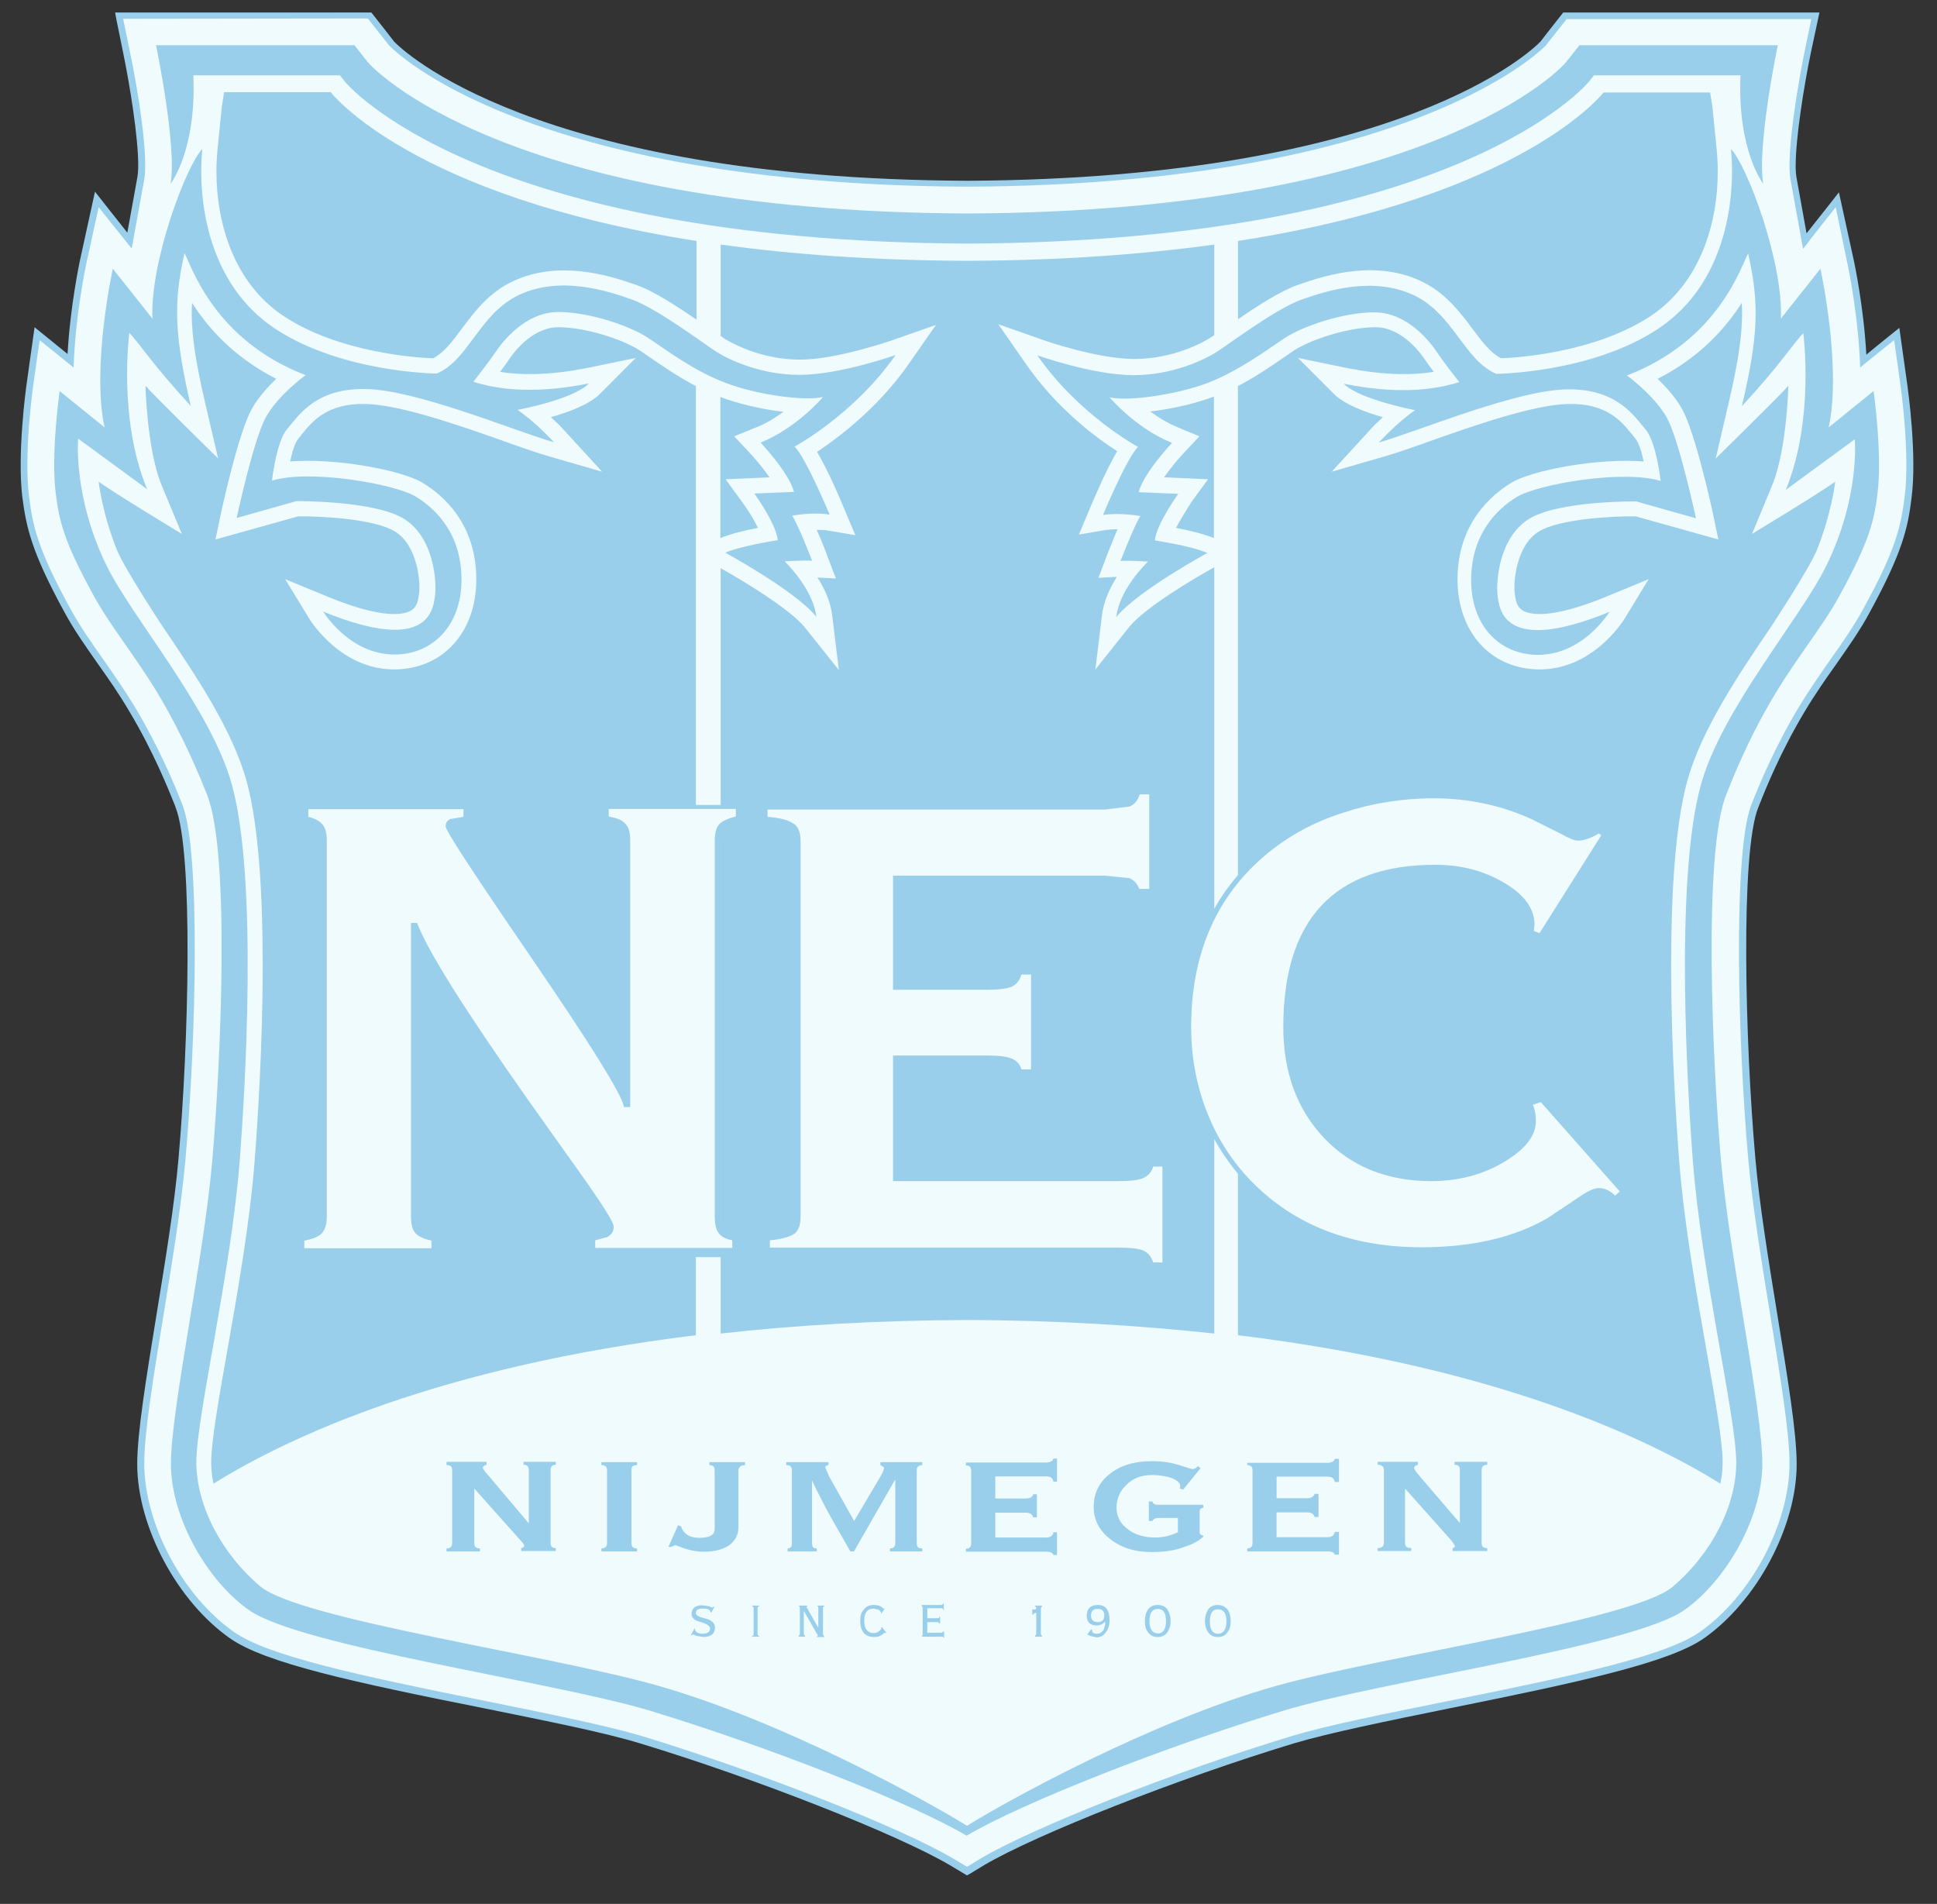
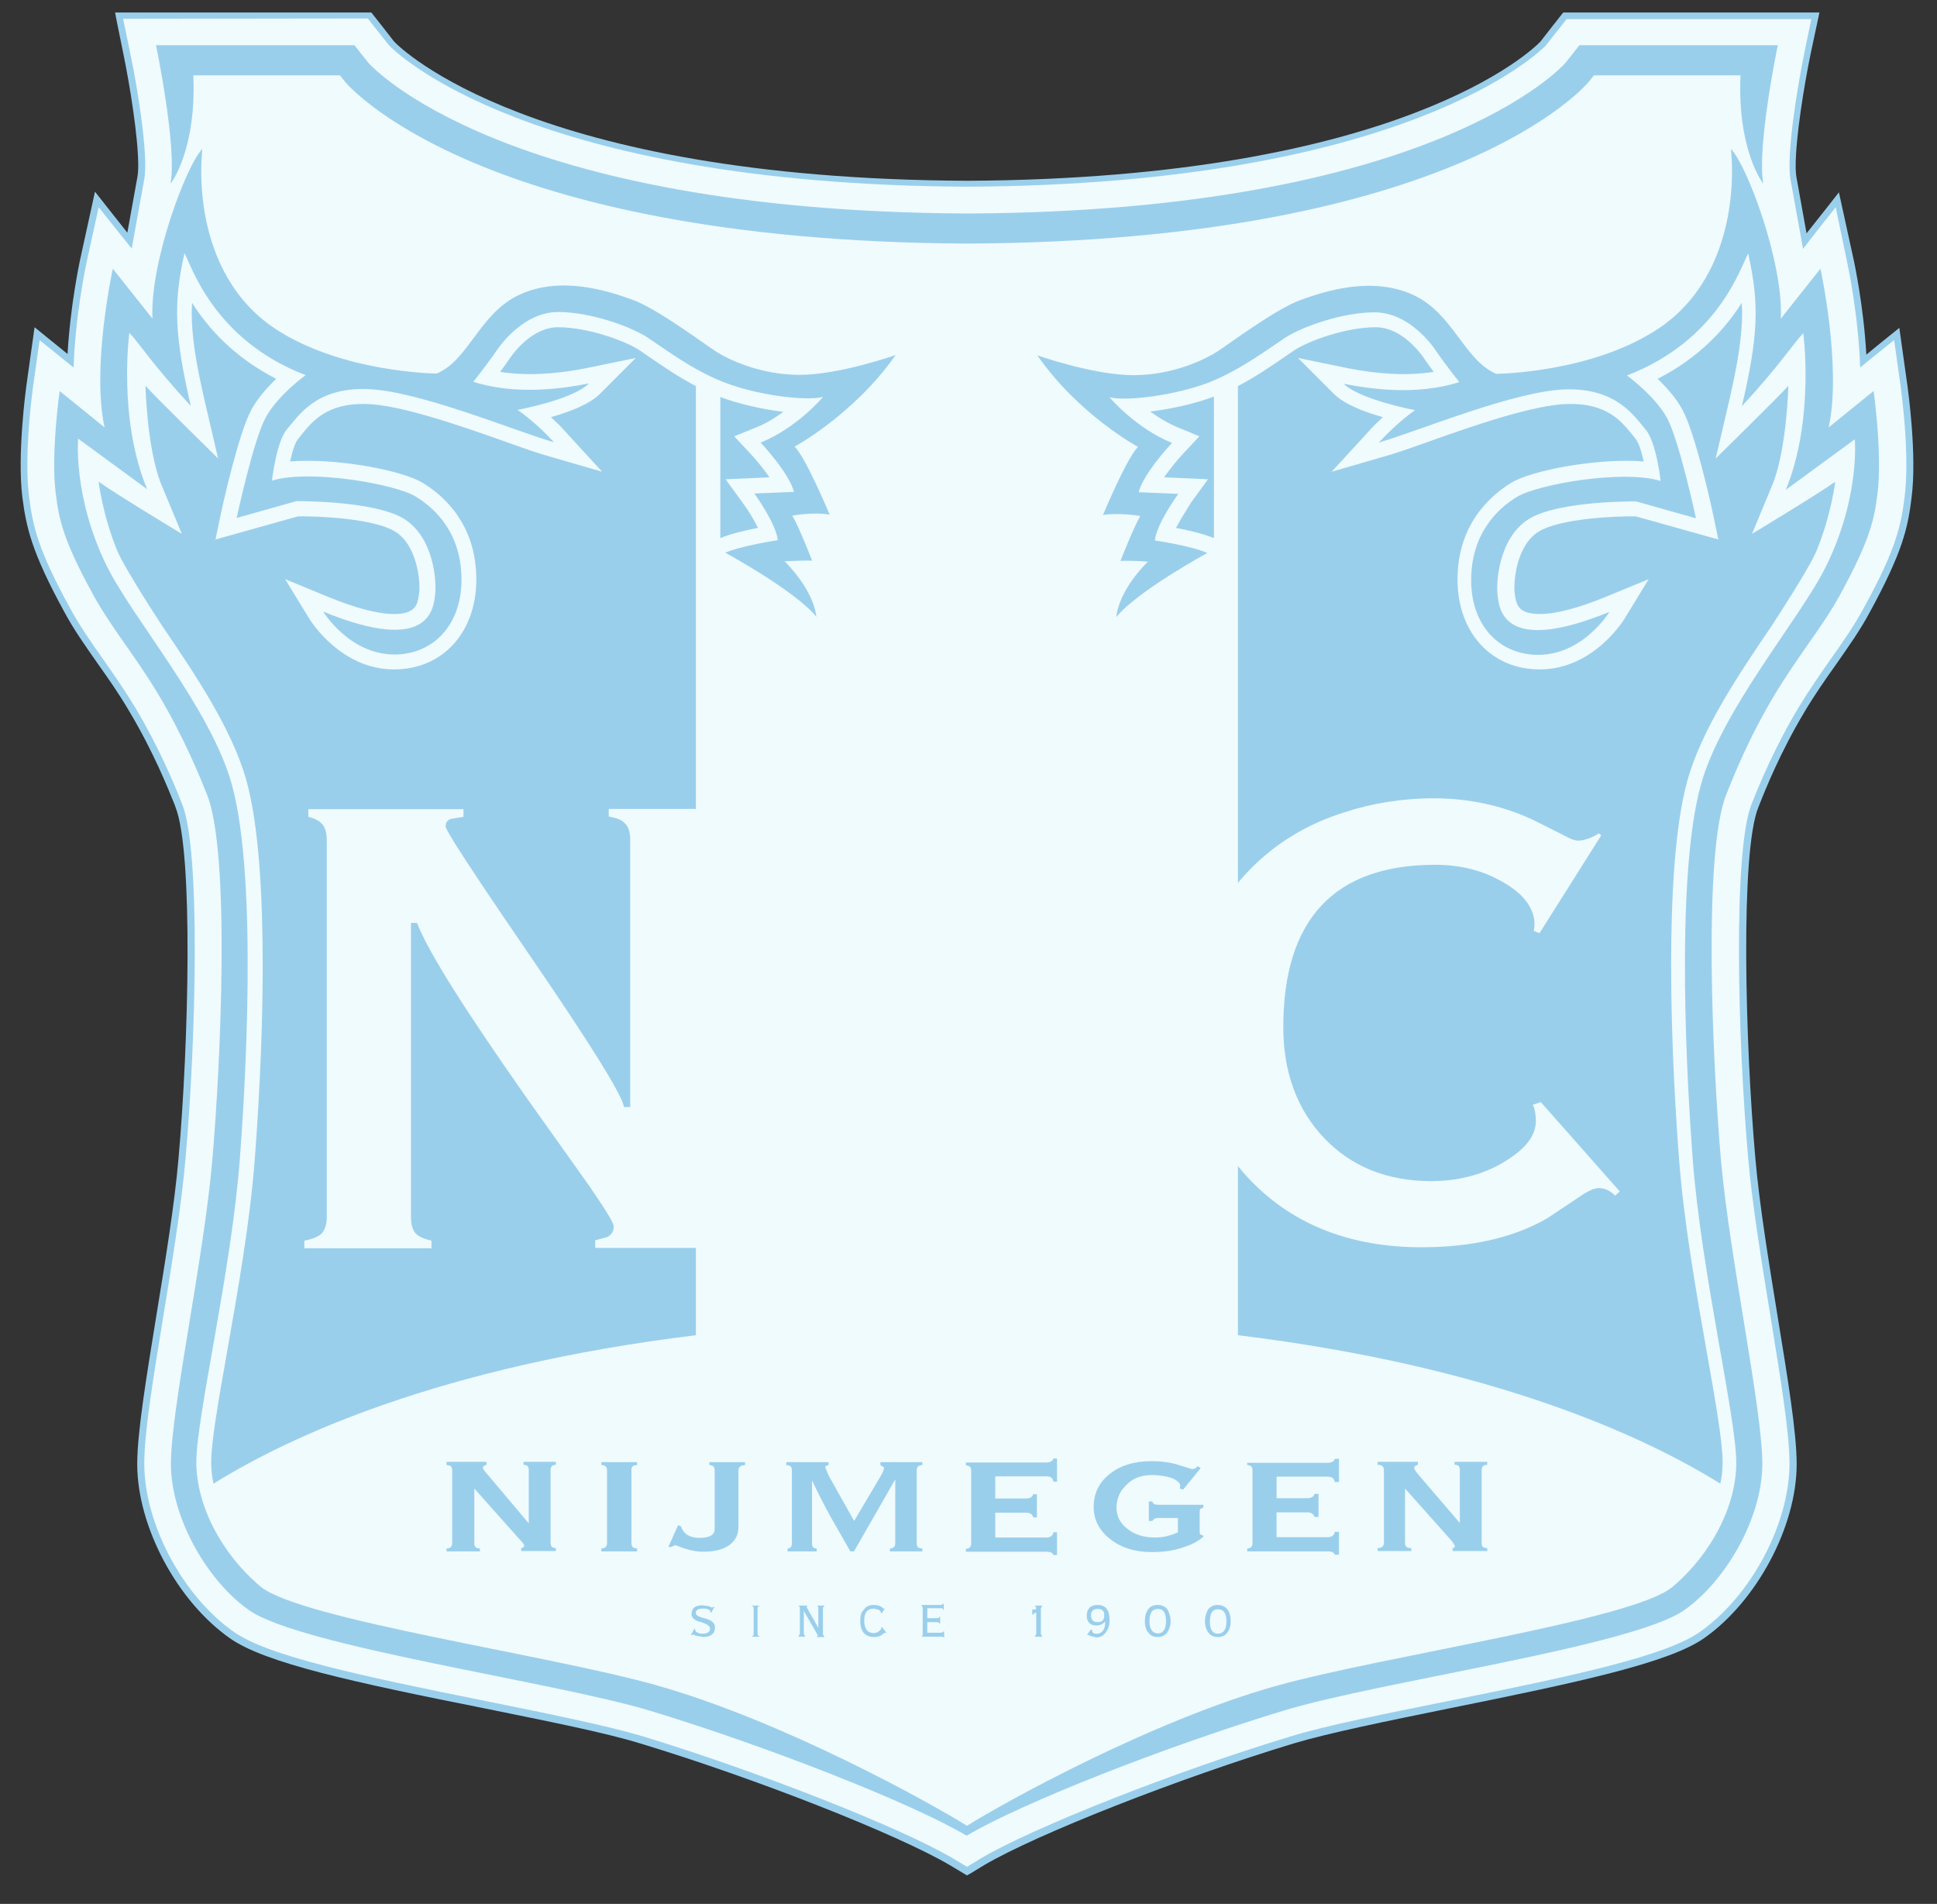
<svg xmlns="http://www.w3.org/2000/svg" width="58" height="57" viewBox="0 0 58 57" fill="none">
  <rect x="0" y="0" width="58" height="57" fill="#333333" stroke="none" />
  <path fill-rule="evenodd" clip-rule="evenodd" d="M3.487 0.592L3.684 1.562C3.892 2.562 4.139 4.116 4.139 4.947C4.139 5.096 4.129 5.224 4.11 5.323C4.11 5.323 3.922 6.353 3.813 6.966C3.526 6.6 2.844 5.739 2.844 5.739L2.389 7.817C2.379 7.877 2.103 9.163 2.023 10.598C1.727 10.361 1.035 9.797 1.035 9.797L0.788 11.558C0.778 11.638 0.511 13.597 0.669 14.884C0.788 15.785 0.936 16.507 1.925 18.318C2.211 18.853 2.557 19.338 2.923 19.862C3.239 20.308 3.566 20.773 3.872 21.297C4.594 22.505 5.029 23.594 5.236 24.108L5.256 24.168C5.79 25.504 5.652 31.235 5.345 34.688C5.227 36.054 4.95 37.747 4.683 39.38C4.376 41.27 4.109 42.893 4.109 43.834C4.109 45.704 5.306 47.941 6.887 49.049C7.945 49.792 10.595 50.366 14.52 51.148C16.368 51.524 18.118 51.87 19.176 52.197C22.636 53.246 26.878 54.918 28.44 55.839L28.954 56.146L29.062 56.086L29.468 55.839C31.03 54.918 35.271 53.246 38.731 52.197C39.789 51.88 41.539 51.524 43.388 51.147C47.312 50.356 49.962 49.782 51.02 49.049C52.602 47.941 53.798 45.704 53.798 43.833C53.798 42.893 53.531 41.27 53.224 39.389C52.957 37.746 52.681 36.054 52.562 34.688C52.255 31.234 52.107 25.503 52.651 24.167L52.671 24.118C52.878 23.593 53.313 22.515 54.035 21.307C54.342 20.792 54.668 20.327 54.984 19.882C55.35 19.357 55.696 18.872 55.982 18.338C56.971 16.526 57.129 15.804 57.238 14.903C57.406 13.617 57.129 11.667 57.119 11.578L56.872 9.816C56.872 9.816 56.18 10.37 55.884 10.618C55.804 9.173 55.528 7.896 55.518 7.837L55.063 5.758C55.063 5.758 54.381 6.629 54.094 6.986C53.995 6.441 53.798 5.343 53.798 5.343C53.778 5.244 53.768 5.115 53.768 4.966C53.768 4.125 54.015 2.581 54.222 1.582L54.48 0.374H46.808C46.808 0.374 46.136 1.225 46.126 1.245C45.919 1.463 41.984 5.343 28.973 5.412C15.944 5.352 12.009 1.463 11.801 1.245C11.791 1.225 11.119 0.374 11.119 0.374H3.447L3.487 0.592V0.592Z" fill="#9ACFEC" />
  <path fill-rule="evenodd" clip-rule="evenodd" d="M28.966 5.59C28.956 5.59 28.956 5.59 28.966 5.59C15.798 5.521 11.823 1.542 11.646 1.354C11.606 1.305 11.013 0.553 11.013 0.553L3.687 0.563L3.885 1.523C4.122 2.631 4.448 4.66 4.32 5.363L3.944 7.441C3.726 7.174 2.955 6.204 2.955 6.204L2.59 7.867C2.57 7.956 2.253 9.45 2.204 11.004C2.056 10.886 1.186 10.183 1.186 10.183L0.988 11.588C0.978 11.667 0.711 13.597 0.869 14.854C0.978 15.735 1.126 16.438 2.105 18.219C2.392 18.744 2.728 19.229 3.094 19.744C3.41 20.199 3.736 20.664 4.053 21.189C4.784 22.416 5.229 23.505 5.437 24.029L5.457 24.079C6.01 25.464 5.872 31.125 5.555 34.688C5.437 36.054 5.16 37.757 4.893 39.389C4.587 41.27 4.32 42.883 4.32 43.813C4.32 45.625 5.476 47.792 7.009 48.861C8.037 49.574 10.667 50.148 14.562 50.93C16.421 51.306 18.171 51.662 19.238 51.979C22.708 53.038 26.969 54.71 28.541 55.641L28.956 55.888L29.362 55.641C30.934 54.71 35.195 53.028 38.665 51.979C39.732 51.652 41.482 51.306 43.341 50.93C47.236 50.148 49.866 49.574 50.894 48.861C52.426 47.792 53.583 45.625 53.583 43.813C53.583 42.893 53.316 41.27 53.01 39.389C52.743 37.746 52.466 36.054 52.347 34.688C52.031 31.125 51.892 25.464 52.446 24.078L52.466 24.029C52.673 23.504 53.118 22.415 53.85 21.188C54.166 20.664 54.493 20.198 54.809 19.743C55.175 19.229 55.511 18.744 55.797 18.219C56.776 16.447 56.924 15.735 57.033 14.854C57.191 13.597 56.924 11.667 56.914 11.588L56.717 10.182C56.717 10.182 55.837 10.885 55.699 11.004C55.649 9.45 55.333 7.956 55.313 7.867L54.967 6.204C54.967 6.204 54.196 7.174 53.989 7.451L53.613 5.372C53.484 4.67 53.81 2.641 54.038 1.532L54.236 0.572H46.91C46.91 0.572 46.317 1.325 46.277 1.374C46.099 1.542 42.125 5.521 28.966 5.59L28.966 5.59Z" fill="#F0FBFD" />
  <path fill-rule="evenodd" clip-rule="evenodd" d="M28.953 6.392C15.013 6.323 11.108 1.968 11.029 1.879C11.009 1.859 10.614 1.354 10.614 1.354H4.672C4.672 1.354 5.305 4.393 5.107 5.501C5.107 5.501 5.888 4.512 5.789 2.255H10.179L10.327 2.443C10.367 2.493 14.262 7.214 28.953 7.293C43.644 7.223 47.539 2.493 47.579 2.443L47.727 2.255H52.116C52.017 4.512 52.798 5.501 52.798 5.501C52.601 4.383 53.233 1.354 53.233 1.354H47.292C47.292 1.354 46.896 1.859 46.877 1.879C46.807 1.968 42.892 6.333 28.953 6.392Z" fill="#9ACFEC" />
  <path fill-rule="evenodd" clip-rule="evenodd" d="M28.954 54.661C27.866 53.978 23.447 51.524 19.661 50.455C16.448 49.544 8.984 48.485 7.797 47.495C6.611 46.496 5.879 45.051 5.879 43.774C5.879 42.398 6.928 38.083 7.184 34.669C7.333 32.719 7.728 26.375 6.947 23.504C6.324 21.218 3.952 18.496 3.181 16.913C2.182 14.854 2.34 13.132 2.34 13.132L4.406 14.646C3.527 12.538 3.873 9.965 3.873 9.965C4.13 10.222 4.575 10.925 5.712 12.152C5.237 10.074 5.178 9.104 5.524 7.58C5.731 7.946 6.394 10.173 9.152 11.232C9.152 11.232 8.322 11.826 7.956 12.499C7.59 13.162 7.086 15.508 7.086 15.508L8.875 15.003C8.875 15.003 11.189 14.983 12.088 15.527C12.988 16.081 13.077 17.388 13.028 17.804C12.978 18.219 12.869 19.615 9.676 18.309C9.676 18.309 10.457 19.595 11.812 19.595C12.958 19.595 13.819 18.724 13.819 17.358C13.819 15.992 13.067 15.24 12.444 14.864C11.822 14.488 9.281 14.043 8.144 14.389C8.144 14.389 8.272 13.221 8.598 12.845C8.925 12.469 9.439 11.608 10.961 11.648C12.484 11.677 15.361 12.885 16.587 13.241C16.29 12.915 15.895 12.548 15.499 12.271C15.499 12.271 17.16 11.964 17.635 11.479C16.883 11.628 15.47 11.845 14.174 11.43C14.174 11.43 14.649 10.826 14.847 10.529C15.044 10.232 15.736 9.341 16.715 9.341C17.664 9.341 18.88 9.767 19.404 10.114C19.928 10.46 20.768 11.103 21.718 11.459C22.667 11.826 24.1 12.014 24.644 11.885C24.644 11.885 23.873 12.805 22.776 13.251C22.776 13.251 23.626 14.151 23.774 14.726L22.588 14.775C22.588 14.775 23.24 15.676 23.289 16.171C23.289 16.171 22.192 16.339 21.718 16.547C21.718 16.547 23.813 17.685 24.446 18.467C24.367 17.833 23.892 17.21 23.497 16.804C23.497 16.804 24.041 16.774 24.317 16.784C24.317 16.784 23.922 15.765 23.724 15.438C23.724 15.438 24.347 15.32 24.842 15.409C24.842 15.409 24.14 13.716 23.794 13.37C23.794 13.37 25.563 12.42 26.819 10.628C26.819 10.628 25.148 11.222 23.942 11.222C22.745 11.222 21.787 10.747 21.45 10.53C21.104 10.312 19.691 9.243 18.919 8.966C18.148 8.689 16.784 8.263 15.568 8.817C14.352 9.372 14.046 10.777 13.077 11.183C13.077 11.183 10.239 11.163 8.233 9.837C6.235 8.51 5.909 6.016 6.057 4.462C5.583 4.937 4.485 7.847 4.565 9.539L3.378 8.045C3.378 8.045 2.735 10.984 3.131 12.795L1.786 11.707C1.786 11.707 1.519 13.597 1.668 14.765C1.767 15.567 1.895 16.18 2.805 17.833C3.309 18.754 4.04 19.625 4.732 20.773C5.523 22.099 5.998 23.287 6.196 23.781C6.898 25.523 6.611 31.828 6.354 34.767C6.097 37.707 5.118 42.19 5.118 43.823C5.118 45.456 6.225 47.347 7.461 48.208C9.023 49.296 16.576 50.346 19.463 51.216C22.983 52.285 27.293 53.978 28.944 54.958C30.595 53.978 34.905 52.285 38.425 51.217C41.312 50.336 48.865 49.296 50.427 48.208C51.663 47.346 52.77 45.456 52.77 43.823C52.77 42.19 51.801 37.707 51.534 34.767C51.277 31.828 50.99 25.523 51.692 23.781C51.89 23.286 52.355 22.099 53.155 20.773C53.847 19.624 54.579 18.753 55.083 17.833C55.993 16.17 56.121 15.566 56.22 14.765C56.368 13.597 56.102 11.706 56.102 11.706L54.757 12.795C55.152 10.984 54.51 8.044 54.51 8.044L53.324 9.539C53.403 7.847 52.306 4.937 51.831 4.462C51.979 6.016 51.653 8.52 49.646 9.846C47.639 11.172 44.802 11.192 44.802 11.192C43.833 10.776 43.517 9.381 42.311 8.827C41.095 8.272 39.73 8.698 38.959 8.975C38.188 9.252 36.774 10.321 36.428 10.539C36.082 10.757 35.133 11.232 33.937 11.232C32.741 11.232 31.06 10.638 31.06 10.638C32.306 12.429 34.075 13.379 34.075 13.379C33.729 13.726 33.027 15.418 33.027 15.418C33.522 15.339 34.145 15.448 34.145 15.448C33.947 15.774 33.551 16.794 33.551 16.794C33.828 16.774 34.372 16.813 34.372 16.813C33.977 17.209 33.502 17.833 33.423 18.477C34.056 17.694 36.151 16.556 36.151 16.556C35.677 16.339 34.58 16.18 34.58 16.18C34.629 15.685 35.282 14.785 35.282 14.785L34.095 14.735C34.243 14.161 35.094 13.26 35.094 13.26C33.996 12.815 33.225 11.895 33.225 11.895C33.769 12.023 35.193 11.825 36.152 11.469C37.101 11.103 37.941 10.47 38.465 10.123C38.989 9.776 40.205 9.351 41.154 9.351C42.143 9.351 42.825 10.242 43.023 10.539C43.22 10.835 43.695 11.439 43.695 11.439C42.4 11.855 40.986 11.637 40.235 11.489C40.709 11.964 42.37 12.28 42.37 12.28C41.975 12.558 41.589 12.924 41.283 13.25C42.509 12.894 45.386 11.687 46.908 11.657C48.43 11.627 48.944 12.478 49.271 12.855C49.597 13.231 49.725 14.399 49.725 14.399C48.589 14.052 46.048 14.498 45.425 14.874C44.802 15.25 44.051 16.012 44.051 17.368C44.051 18.734 44.901 19.605 46.058 19.605C47.412 19.605 48.193 18.318 48.193 18.318C45 19.624 44.891 18.229 44.842 17.813C44.792 17.397 44.891 16.091 45.781 15.537C46.681 14.982 48.994 15.012 48.994 15.012L50.783 15.517C50.783 15.517 50.279 13.171 49.913 12.508C49.547 11.845 48.717 11.241 48.717 11.241C51.475 10.182 52.138 7.955 52.345 7.589C52.691 9.113 52.642 10.083 52.157 12.162C53.285 10.944 53.739 10.232 53.996 9.974C53.996 9.974 54.342 12.548 53.472 14.666L55.539 13.152C55.539 13.152 55.697 14.874 54.688 16.932C53.917 18.516 51.545 21.238 50.922 23.524C50.141 26.394 50.536 32.738 50.684 34.688C50.941 38.102 51.989 42.418 51.989 43.794C51.989 45.07 51.258 46.515 50.072 47.515C48.885 48.505 41.421 49.573 38.208 50.474C34.461 51.523 30.042 53.978 28.955 54.661L28.954 54.661Z" fill="#9ACFEC" />
  <path fill-rule="evenodd" clip-rule="evenodd" d="M20.856 11.569C20.323 11.291 19.848 10.965 19.472 10.707L19.156 10.49C18.721 10.203 17.604 9.797 16.714 9.797C15.913 9.797 15.34 10.608 15.231 10.777C15.162 10.876 15.073 11.004 14.974 11.133C15.725 11.252 16.595 11.212 17.544 11.024L19.037 10.717L17.96 11.796C17.653 12.103 17.03 12.34 16.496 12.489C16.645 12.627 16.793 12.766 16.922 12.915L18.029 14.122L16.457 13.667C16.101 13.568 15.627 13.4 15.073 13.202C13.758 12.736 11.969 12.113 10.94 12.093C9.803 12.073 9.368 12.598 9.052 12.984L8.933 13.133C8.844 13.232 8.755 13.499 8.686 13.815C10.041 13.707 12.038 14.073 12.661 14.459C13.264 14.825 14.262 15.676 14.262 17.349C14.262 18.933 13.254 20.041 11.8 20.041C10.209 20.041 9.309 18.596 9.27 18.537L8.538 17.339L9.833 17.873C11.524 18.566 12.127 18.388 12.305 18.279C12.493 18.17 12.522 17.972 12.552 17.745C12.591 17.398 12.492 16.32 11.83 15.914C11.207 15.528 9.576 15.449 8.924 15.459C8.815 15.488 6.452 16.151 6.452 16.151L6.61 15.399C6.66 15.152 7.144 12.964 7.53 12.262C7.717 11.915 8.014 11.589 8.271 11.341C6.986 10.688 6.215 9.797 5.75 9.065C5.75 9.164 5.74 9.263 5.74 9.352C5.74 10.084 5.869 10.876 6.136 12.034L6.531 13.726C6.531 13.726 4.574 11.806 4.356 11.549C4.356 11.549 4.396 13.37 4.811 14.459L5.444 15.983C5.444 15.983 3.427 14.766 2.953 14.42C2.953 14.42 3.061 15.379 3.506 16.478C3.743 17.042 4.772 18.606 4.861 18.744C5.849 20.199 6.956 21.842 7.381 23.376C7.757 24.742 7.866 26.86 7.866 28.919C7.866 31.324 7.708 33.669 7.629 34.699C7.49 36.569 7.105 38.737 6.798 40.479C6.541 41.924 6.324 43.181 6.324 43.765C6.324 43.983 6.343 44.2 6.393 44.418C8.637 43.022 13.145 40.914 20.837 39.974V11.568H20.856V11.569Z" fill="#9ACFEC" />
-   <path fill-rule="evenodd" clip-rule="evenodd" d="M6.64 3.215L6.511 4.502C6.491 4.71 6.481 4.928 6.481 5.145C6.481 6.689 7.005 8.471 8.488 9.46C10.13 10.549 12.433 10.708 12.967 10.727C13.283 10.569 13.53 10.242 13.817 9.856C14.203 9.342 14.638 8.748 15.379 8.411C16.694 7.808 18.118 8.194 19.076 8.54C19.581 8.718 20.273 9.173 20.856 9.569V7.214C12.295 5.877 9.902 2.76 9.902 2.76H6.709L6.64 3.215L6.64 3.215Z" fill="#9ACFEC" />
  <path fill-rule="evenodd" clip-rule="evenodd" d="M35.212 15.804C35.578 15.874 36.042 15.982 36.349 16.111V11.875H36.339C35.825 12.073 35.103 12.241 34.441 12.32C34.688 12.499 34.974 12.677 35.291 12.805L35.913 13.063L35.449 13.558C35.271 13.746 35.044 14.023 34.856 14.29L36.171 14.349L35.666 15.042C35.518 15.28 35.34 15.567 35.212 15.804L35.212 15.804ZM23.457 12.33C22.804 12.251 22.083 12.083 21.569 11.885V16.111C21.865 15.982 22.33 15.874 22.696 15.804C22.577 15.557 22.399 15.27 22.231 15.042L21.727 14.349L23.042 14.29C22.854 14.023 22.627 13.746 22.448 13.558L21.984 13.063L22.617 12.805C22.933 12.687 23.21 12.508 23.457 12.33L23.457 12.33Z" fill="#9ACFEC" />
-   <path fill-rule="evenodd" clip-rule="evenodd" d="M21.697 10.143C21.865 10.242 22.755 10.767 23.951 10.767C25.058 10.767 26.65 10.203 26.67 10.203L28.024 9.728L27.204 10.906C26.275 12.232 25.088 13.113 24.465 13.528C24.802 14.102 25.157 14.934 25.286 15.25L25.612 16.022L24.792 15.884C24.683 15.864 24.574 15.864 24.456 15.864C24.614 16.22 24.752 16.577 24.772 16.646L25.029 17.319C25.029 17.319 24.673 17.299 24.475 17.289C24.693 17.626 24.871 18.012 24.92 18.437L25.118 20.06L24.1 18.784C23.645 18.22 22.172 17.339 21.579 17.012V39.924C23.783 39.677 26.235 39.528 28.964 39.519C31.692 39.528 34.154 39.687 36.359 39.924V16.982C35.765 17.309 34.282 18.19 33.818 18.764L32.8 20.041L32.997 18.418C33.047 17.992 33.235 17.606 33.442 17.27C33.244 17.279 32.889 17.299 32.889 17.299L33.146 16.626C33.165 16.567 33.314 16.201 33.462 15.844C33.343 15.844 33.225 15.854 33.126 15.864L32.305 16.003L32.631 15.231C32.76 14.924 33.116 14.083 33.452 13.508C32.819 13.103 31.633 12.222 30.713 10.886L29.893 9.708L31.247 10.183C31.267 10.193 32.859 10.747 33.966 10.747C35.153 10.747 36.052 10.232 36.22 10.124L36.359 10.034V7.323C34.263 7.61 31.811 7.798 28.964 7.808C26.116 7.798 23.675 7.61 21.579 7.323V10.054C21.638 10.104 21.697 10.143 21.697 10.143H21.697Z" fill="#9ACFEC" />
  <path fill-rule="evenodd" clip-rule="evenodd" d="M37.048 11.569C37.582 11.291 38.057 10.965 38.432 10.708L38.749 10.49C39.184 10.203 40.301 9.797 41.191 9.797C41.992 9.797 42.565 10.609 42.674 10.777C42.743 10.876 42.832 11.005 42.931 11.133C42.179 11.252 41.309 11.212 40.36 11.024L38.867 10.717L39.945 11.796C40.251 12.103 40.874 12.341 41.408 12.489C41.26 12.628 41.112 12.766 40.983 12.915L39.876 14.122L41.448 13.667C41.804 13.568 42.278 13.4 42.832 13.202C44.147 12.736 45.936 12.113 46.964 12.093C48.101 12.073 48.536 12.598 48.852 12.984L48.971 13.133C49.06 13.232 49.149 13.499 49.218 13.815C47.864 13.707 45.867 14.073 45.244 14.459C44.651 14.825 43.643 15.676 43.643 17.349C43.643 18.933 44.651 20.041 46.104 20.041C47.696 20.041 48.596 18.596 48.635 18.537L49.367 17.339L48.072 17.873C46.381 18.566 45.778 18.388 45.6 18.279C45.412 18.17 45.383 17.972 45.353 17.745C45.313 17.398 45.412 16.32 46.075 15.914C46.698 15.528 48.329 15.449 48.981 15.459C49.09 15.488 51.453 16.151 51.453 16.151L51.295 15.399C51.245 15.152 50.761 12.964 50.375 12.262C50.188 11.915 49.891 11.589 49.634 11.341C50.919 10.688 51.69 9.797 52.155 9.065C52.155 9.164 52.165 9.263 52.165 9.352C52.165 10.084 52.036 10.876 51.769 12.034L51.374 13.726C51.374 13.726 53.331 11.806 53.549 11.549C53.549 11.549 53.509 13.37 53.094 14.459L52.461 15.983C52.461 15.983 54.478 14.766 54.953 14.42C54.953 14.42 54.844 15.379 54.399 16.478C54.162 17.042 53.134 18.606 53.045 18.744C52.056 20.199 50.949 21.842 50.524 23.376C50.148 24.742 50.039 26.86 50.039 28.919C50.039 31.324 50.197 33.669 50.277 34.699C50.415 36.569 50.8 38.737 51.107 40.479C51.364 41.924 51.581 43.181 51.581 43.765C51.581 43.983 51.562 44.2 51.512 44.418C49.268 43.022 44.76 40.914 37.068 39.974V11.568H37.049L37.048 11.569Z" fill="#9ACFEC" />
-   <path fill-rule="evenodd" clip-rule="evenodd" d="M51.207 2.769H48.014C48.014 2.769 45.621 5.887 37.07 7.213V9.559C37.643 9.163 38.335 8.717 38.839 8.539C39.798 8.193 41.222 7.797 42.537 8.411C43.279 8.757 43.714 9.341 44.099 9.856C44.386 10.242 44.633 10.568 44.949 10.726C45.483 10.707 47.777 10.548 49.428 9.46C50.911 8.47 51.435 6.688 51.435 5.144C51.435 4.927 51.425 4.709 51.405 4.501L51.277 3.214L51.207 2.769ZM34.954 35.054V34.787H34.43L34.42 34.846C34.381 35.005 34.302 35.103 34.183 35.153C34.065 35.203 33.837 35.232 33.501 35.232H26.936V31.887H29.675L30.387 31.956C30.396 31.966 30.407 31.966 30.426 31.976C30.446 32.016 30.466 32.055 30.476 32.105L30.485 32.154H30.614C30.634 32.194 30.654 32.233 30.664 32.283H31.079V29.314H31.039V29.027H30.495L30.485 29.086C30.446 29.254 30.377 29.363 30.258 29.403C30.179 29.442 29.991 29.482 29.576 29.482H26.946V26.483H33.224L33.936 26.572C33.946 26.582 33.965 26.582 33.975 26.592C33.995 26.622 34.015 26.661 34.025 26.701L34.035 26.75H34.143C34.163 26.79 34.183 26.839 34.203 26.889H34.618V23.9H34.578V23.702H34.509V23.633H34.015L34.005 23.692C33.966 23.85 33.887 23.959 33.768 24.008L33.076 24.088H22.844V24.582H22.913C22.953 24.582 22.992 24.593 23.032 24.593V24.711C23.378 24.751 23.625 24.79 23.783 24.869C23.823 24.939 23.842 25.038 23.842 25.166V36.42C23.842 36.548 23.823 36.727 23.704 36.816C23.576 36.895 23.318 36.964 22.992 36.984L22.923 36.994V37.489H23.101V37.627H33.61L34.322 37.717C34.332 37.717 34.342 37.726 34.351 37.726C34.381 37.776 34.411 37.825 34.431 37.895L34.45 37.944H34.559C34.579 37.984 34.599 38.033 34.608 38.083H35.024V35.054H34.955L34.954 35.054ZM48.726 35.866L48.627 35.757L48.666 35.727L48.716 35.678L48.666 35.628L46.224 32.867L46.195 32.837L46.155 32.847L45.799 32.956L45.72 32.986L45.76 33.065C45.829 33.193 45.869 33.352 45.869 33.559C45.869 33.956 45.572 34.322 44.969 34.678C44.356 35.044 43.654 35.222 42.873 35.222C41.578 35.222 40.56 34.816 39.769 33.975C39.176 33.361 38.8 32.59 38.652 31.679C38.622 31.451 38.612 31.204 38.612 30.956C38.612 27.769 40.105 26.176 43.09 26.176C43.862 26.176 44.544 26.344 45.127 26.691C45.265 26.77 45.384 26.859 45.493 26.948C45.71 27.176 45.819 27.423 45.829 27.69L45.799 27.928L45.869 27.938L45.839 28.007L46.007 28.076L45.997 28.155L46.254 28.255L48.172 25.226L48.073 25.137L48.123 25.067L48.152 25.018L48.103 24.979L47.915 24.811L47.876 24.781L47.836 24.81C47.599 24.959 47.401 25.028 47.233 25.028C47.203 25.028 47.095 25.018 46.788 24.84L45.928 24.414C45.008 23.989 44 23.771 42.913 23.771C41.954 23.771 41.034 23.919 40.174 24.197C39.285 24.484 38.484 24.909 37.812 25.473C36.289 26.74 35.508 28.522 35.508 30.749C35.508 31.659 35.666 32.52 35.983 33.322C36.319 34.143 36.783 34.866 37.367 35.47C37.406 35.519 37.456 35.559 37.505 35.598L37.535 35.628C38.83 36.954 40.55 37.617 42.675 37.617C44.178 37.617 45.464 37.32 46.502 36.717L47.421 36.123C47.678 35.935 47.876 35.836 48.004 35.836C48.123 35.836 48.232 35.876 48.34 35.955L48.37 35.994L48.38 35.984C48.419 36.014 48.449 36.054 48.489 36.093L48.726 35.866L48.726 35.866ZM21.726 24.919C21.816 24.83 21.983 24.761 22.221 24.721V24.385H22.181V24.098H18.088V24.583L18.148 24.593C18.197 24.602 18.237 24.612 18.276 24.622V24.721C18.444 24.751 18.573 24.791 18.662 24.84C18.701 24.919 18.731 25.028 18.731 25.177V32.867C18.454 32.253 17.564 30.858 16.032 28.621C14.282 26.067 13.729 25.187 13.551 24.88C13.561 24.84 13.59 24.811 13.64 24.791L14.065 24.721V24.385H14.005V24.098H9.092V24.583L9.151 24.593C9.201 24.603 9.24 24.613 9.28 24.622V24.721C9.408 24.751 9.507 24.781 9.576 24.82C9.626 24.899 9.645 25.018 9.645 25.177V36.43C9.645 36.608 9.606 36.757 9.527 36.836C9.438 36.915 9.27 36.974 9.042 37.014L8.983 37.024V37.509H9.161V37.637H13.116V37.301C13.096 37.301 13.086 37.291 13.076 37.291V37.024L13.017 37.014C12.75 36.964 12.631 36.895 12.572 36.836C12.552 36.816 12.532 36.776 12.512 36.737C12.512 36.707 12.503 36.667 12.503 36.628V27.997C12.947 28.938 13.986 30.571 15.666 32.956L17.475 35.499C18.138 36.45 18.236 36.677 18.247 36.727C18.247 36.816 18.207 36.875 18.118 36.915L17.742 37.014L17.693 37.024V37.509H17.89V37.637H22.112V37.301C22.092 37.301 22.082 37.291 22.072 37.291V37.033L22.013 37.024C21.776 36.974 21.687 36.915 21.657 36.875C21.637 36.855 21.618 36.816 21.598 36.776C21.598 36.737 21.588 36.697 21.588 36.648V25.375C21.588 25.157 21.628 25.018 21.726 24.919V24.919Z" fill="#9ACFEC" />
  <path fill-rule="evenodd" clip-rule="evenodd" d="M34.234 37.44C34.096 37.38 33.848 37.351 33.492 37.351H23.053V37.133C23.379 37.103 23.636 37.034 23.774 36.945C23.913 36.846 23.972 36.668 23.972 36.43V25.167C23.972 24.91 23.893 24.732 23.754 24.652L23.764 24.663C23.626 24.554 23.359 24.484 22.983 24.455V24.237H33.087L33.799 24.148H33.819C33.967 24.088 34.076 23.96 34.125 23.782H34.412V26.612H34.115C34.056 26.464 33.957 26.345 33.809 26.286H33.789L33.077 26.216H26.74V29.631H29.548C29.904 29.631 30.151 29.601 30.289 29.542C30.428 29.482 30.527 29.364 30.586 29.176H30.873V32.016H30.586C30.537 31.858 30.438 31.749 30.289 31.689C30.131 31.63 29.904 31.6 29.548 31.6H26.74V35.361H33.482C33.848 35.361 34.086 35.332 34.224 35.272C34.372 35.213 34.481 35.094 34.531 34.926H34.807V37.796H34.531C34.471 37.618 34.372 37.499 34.234 37.44ZM47.877 35.569C47.729 35.569 47.541 35.658 47.254 35.856L46.335 36.47C45.346 37.044 44.081 37.341 42.568 37.341C40.462 37.341 38.752 36.678 37.477 35.371C36.903 34.787 36.449 34.085 36.132 33.273C35.826 32.491 35.667 31.64 35.667 30.749C35.667 28.562 36.419 26.83 37.912 25.583C38.574 25.029 39.355 24.603 40.235 24.326C41.075 24.049 41.985 23.9 42.924 23.9C43.992 23.9 44.98 24.118 45.88 24.534L46.73 24.959C46.977 25.098 47.145 25.167 47.244 25.167C47.422 25.167 47.64 25.098 47.877 24.95L47.946 25.009L46.097 27.939L45.929 27.869L45.949 27.681C45.949 27.206 45.643 26.78 45.03 26.424C44.427 26.068 43.754 25.89 42.974 25.89C39.958 25.89 38.426 27.523 38.426 30.749C38.426 32.105 38.841 33.224 39.652 34.075C40.462 34.926 41.54 35.361 42.855 35.361C43.656 35.361 44.387 35.173 45.02 34.797C45.672 34.411 45.989 34.005 45.989 33.56C45.989 33.362 45.959 33.214 45.9 33.075L46.137 32.996L48.5 35.668L48.361 35.797C48.223 35.648 48.045 35.569 47.877 35.569L47.877 35.569ZM21.55 24.662C21.451 24.761 21.402 24.93 21.402 25.167V36.42C21.402 36.678 21.451 36.856 21.55 36.955C21.619 37.034 21.738 37.093 21.926 37.133V37.36H17.823V37.133L18.149 37.044H18.169C18.307 36.974 18.377 36.865 18.377 36.727C18.377 36.638 18.278 36.42 17.585 35.421L15.776 32.877C13.928 30.244 12.85 28.542 12.504 27.671L12.484 27.631H12.306V36.43C12.306 36.667 12.356 36.836 12.454 36.935C12.543 37.024 12.702 37.093 12.919 37.143V37.37H9.113V37.142C9.34 37.103 9.508 37.034 9.617 36.944C9.726 36.836 9.785 36.657 9.785 36.44V25.167C9.785 24.929 9.736 24.761 9.637 24.662C9.558 24.573 9.429 24.504 9.232 24.454V24.226H13.878V24.454L13.522 24.514H13.502C13.393 24.553 13.344 24.632 13.344 24.731C13.344 24.791 13.344 24.929 15.915 28.68C17.635 31.194 18.564 32.679 18.673 33.094L18.683 33.144H18.871V25.147C18.871 24.899 18.811 24.731 18.703 24.642L18.713 24.652C18.634 24.553 18.485 24.494 18.228 24.444V24.217H22.034V24.444C21.797 24.504 21.649 24.573 21.55 24.662L21.55 24.662Z" fill="#F0FBFD" />
  <path fill-rule="evenodd" clip-rule="evenodd" d="M13.371 43.863C13.49 43.863 13.539 43.903 13.539 44.021V46.199C13.539 46.308 13.48 46.357 13.371 46.357V46.446H14.37V46.357C14.261 46.357 14.202 46.317 14.202 46.199V44.575H14.212L15.606 46.139C15.665 46.199 15.695 46.248 15.695 46.278C15.695 46.317 15.665 46.337 15.606 46.347V46.436H16.644V46.347C16.545 46.347 16.486 46.308 16.486 46.189V44.011C16.486 43.903 16.545 43.853 16.644 43.853V43.764H15.675V43.853C15.774 43.853 15.833 43.892 15.833 44.011V45.595H15.823L14.647 44.2C14.518 44.061 14.459 43.972 14.459 43.942C14.459 43.903 14.498 43.873 14.568 43.853V43.764H13.371V43.863L13.371 43.863ZM19.076 43.863V43.774H18.008V43.863C18.117 43.863 18.176 43.902 18.176 44.021V46.199C18.176 46.308 18.117 46.357 18.008 46.357V46.446H19.076V46.357C18.967 46.357 18.908 46.317 18.908 46.199V44.021C18.898 43.903 18.957 43.863 19.076 43.863V43.863ZM22.309 43.863V43.774H21.241V43.863C21.34 43.863 21.399 43.902 21.399 44.021V45.773C21.399 45.961 21.241 46.04 20.935 46.04C20.796 46.04 20.678 46.011 20.579 45.951C20.48 45.882 20.421 45.793 20.391 45.694L20.302 45.664L20.015 46.308L20.084 46.317L20.223 46.258L20.49 46.357C20.707 46.426 20.885 46.456 21.053 46.456C21.379 46.456 21.636 46.397 21.824 46.268C22.012 46.139 22.111 45.951 22.111 45.724V44.002C22.131 43.903 22.2 43.863 22.309 43.863V43.863ZM24.81 43.863V43.774H23.544V43.863C23.653 43.863 23.712 43.902 23.712 44.021V46.199C23.712 46.308 23.673 46.357 23.584 46.357V46.446H24.454V46.357C24.355 46.357 24.315 46.317 24.315 46.199V44.338H24.325C24.454 44.625 24.642 44.991 24.869 45.407L25.462 46.446H25.571L26.797 44.308H26.807V46.199C26.807 46.308 26.748 46.357 26.649 46.357V46.446H27.617V46.357C27.499 46.357 27.45 46.317 27.45 46.199V44.021C27.45 43.912 27.509 43.863 27.617 43.863V43.774H26.362V43.863L26.471 43.932C26.471 43.992 26.441 44.071 26.372 44.189L25.581 45.526H25.571L24.82 44.189L24.711 43.932C24.701 43.903 24.741 43.873 24.81 43.863ZM29.802 44.843V44.2H31.325C31.453 44.2 31.523 44.239 31.542 44.358H31.651V43.665H31.542C31.532 43.734 31.453 43.784 31.325 43.784H28.922V43.873C29.021 43.873 29.08 43.912 29.08 44.031V46.209C29.08 46.317 29.021 46.367 28.922 46.367V46.456H31.325C31.453 46.456 31.522 46.486 31.542 46.555H31.651V45.872H31.542C31.532 45.971 31.453 46.031 31.325 46.031H29.802V45.288H30.712C30.84 45.288 30.909 45.328 30.939 45.427H31.048V44.734H30.939C30.909 44.823 30.84 44.862 30.712 44.862H29.802V44.843H29.802ZM33.708 44.477C33.905 44.259 34.172 44.16 34.498 44.16C34.726 44.16 34.943 44.2 35.111 44.259C35.25 44.328 35.339 44.397 35.339 44.477L35.329 44.566L35.428 44.595L35.952 43.952L35.862 43.893C35.823 43.952 35.764 43.982 35.695 43.982L35.339 43.873C35.072 43.784 34.785 43.744 34.489 43.744C33.965 43.744 33.539 43.873 33.213 44.14C32.897 44.397 32.748 44.724 32.748 45.12C32.748 45.486 32.907 45.813 33.233 46.07C33.569 46.337 33.984 46.466 34.479 46.466C34.845 46.466 35.171 46.426 35.477 46.307C35.715 46.238 35.902 46.119 36.031 46.011V45.971C35.962 45.961 35.922 45.931 35.922 45.882V45.239C35.922 45.179 35.962 45.149 36.031 45.14V45.05H34.676C34.578 45.05 34.518 45.021 34.508 44.952H34.4V45.535H34.508C34.538 45.476 34.597 45.446 34.676 45.446H35.27V45.872C35.042 45.981 34.815 46.03 34.588 46.03C34.241 46.03 33.965 45.941 33.747 45.763C33.53 45.595 33.431 45.377 33.431 45.12C33.441 44.882 33.52 44.655 33.708 44.477L33.708 44.477ZM37.346 43.774V43.863C37.444 43.863 37.504 43.902 37.504 44.021V46.199C37.504 46.308 37.444 46.357 37.346 46.357V46.446H39.748C39.877 46.446 39.946 46.476 39.965 46.545H40.094V45.862H39.965C39.956 45.961 39.877 46.021 39.748 46.021H38.225V45.278H39.135C39.264 45.278 39.333 45.318 39.362 45.417H39.481V44.724H39.363C39.333 44.813 39.264 44.853 39.135 44.853H38.226V44.209H39.748C39.877 44.209 39.946 44.249 39.966 44.368H40.094V43.675H39.966C39.956 43.745 39.877 43.794 39.748 43.794H37.346V43.774L37.346 43.774ZM42.071 44.575H42.081L43.475 46.139L43.564 46.278C43.564 46.317 43.554 46.337 43.495 46.347V46.436H44.533V46.347C44.414 46.347 44.365 46.308 44.365 46.189V44.011C44.365 43.903 44.424 43.853 44.533 43.853V43.764H43.554V43.853C43.663 43.853 43.712 43.892 43.712 44.011V45.595L42.516 44.2C42.398 44.061 42.329 43.972 42.348 43.942C42.348 43.903 42.378 43.873 42.457 43.853V43.764H41.251V43.853C41.36 43.853 41.439 43.893 41.439 44.011V46.189C41.439 46.297 41.369 46.347 41.251 46.347V46.436H42.259V46.347C42.131 46.347 42.071 46.308 42.071 46.189V44.576L42.071 44.575ZM21.32 48.129L21.231 48.089L21.033 48.059C20.816 48.059 20.707 48.149 20.707 48.327C20.707 48.435 20.806 48.525 20.994 48.564C21.182 48.624 21.261 48.683 21.261 48.752C21.261 48.851 21.192 48.91 21.034 48.91C20.895 48.91 20.806 48.851 20.806 48.752H20.796L20.687 48.95L20.717 48.96L20.747 48.93L20.836 48.97L21.053 49.009C21.281 49.009 21.409 48.91 21.409 48.722C21.409 48.594 21.31 48.504 21.122 48.455C20.935 48.415 20.836 48.356 20.836 48.297C20.836 48.198 20.905 48.158 21.053 48.158C21.201 48.158 21.271 48.198 21.271 48.267L21.301 48.277L21.39 48.109L21.38 48.099L21.32 48.129L21.32 48.129ZM22.506 48.079C22.546 48.079 22.566 48.109 22.566 48.149V48.92C22.566 48.96 22.556 48.98 22.506 48.99V49H22.744V48.99C22.714 48.98 22.684 48.96 22.684 48.92V48.148C22.684 48.109 22.714 48.079 22.743 48.079V48.069H22.506L22.506 48.079ZM24.177 48.079V48.069H23.91V48.079C23.94 48.079 23.95 48.109 23.95 48.149V48.92L23.91 48.99V49H24.108V48.99L24.069 48.92V48.228L24.494 48.97L24.454 48.999V49.01H24.681V49L24.642 48.93V48.119L24.682 48.089V48.069H24.464V48.079C24.494 48.079 24.503 48.109 24.503 48.148V48.732L24.148 48.109L24.177 48.079L24.177 48.079ZM26.491 48.148L26.461 48.168C26.391 48.079 26.273 48.05 26.164 48.05C26.036 48.05 25.937 48.089 25.868 48.188C25.779 48.277 25.759 48.386 25.759 48.525C25.759 48.841 25.897 49.01 26.184 49.01C26.293 49.01 26.401 48.97 26.48 48.881L26.51 48.891L26.54 48.881L26.412 48.713L26.382 48.723L26.392 48.762L26.323 48.832C26.283 48.871 26.224 48.891 26.165 48.891C25.977 48.891 25.878 48.762 25.878 48.525C25.878 48.267 25.977 48.159 26.165 48.159L26.323 48.198L26.382 48.268V48.297L26.392 48.307L26.501 48.149H26.491L26.491 48.148ZM27.598 48.069V48.079C27.608 48.079 27.628 48.109 27.628 48.149V48.92C27.628 48.96 27.617 48.98 27.598 48.99V49H28.191C28.23 49 28.25 49.01 28.26 49.029H28.27V48.841H28.26L28.191 48.881H27.766V48.564H28.062C28.102 48.564 28.122 48.574 28.122 48.604H28.151V48.406H28.122C28.122 48.435 28.112 48.446 28.062 48.446H27.766V48.148H28.181C28.221 48.148 28.24 48.158 28.25 48.208H28.26V48.01H28.25L28.191 48.05H27.598V48.069V48.069ZM30.91 48.178V48.346H30.92L30.959 48.307L31.028 48.277V48.92L30.989 48.99V49H31.206V48.99L31.167 48.92V48.148L31.206 48.079V48.069H30.989V48.079L31.028 48.119C31.028 48.178 31.018 48.188 30.959 48.188C30.949 48.188 30.929 48.188 30.92 48.178H30.91L30.91 48.178ZM33.223 48.505C33.223 48.208 33.114 48.05 32.867 48.05C32.65 48.05 32.541 48.168 32.541 48.366C32.541 48.564 32.64 48.663 32.837 48.663C32.936 48.663 33.025 48.624 33.094 48.544C33.094 48.782 33.005 48.911 32.837 48.911C32.739 48.911 32.699 48.871 32.699 48.802V48.792L32.669 48.782L32.551 48.94L32.56 48.95L32.57 48.94L32.659 48.98L32.827 49.02C32.946 49.02 33.025 48.98 33.094 48.891C33.183 48.792 33.223 48.663 33.223 48.505L33.223 48.505ZM32.867 48.168C33.006 48.168 33.065 48.228 33.065 48.366C33.065 48.495 33.006 48.564 32.867 48.564C32.739 48.564 32.669 48.495 32.669 48.366C32.669 48.228 32.739 48.168 32.867 48.168ZM34.953 48.178C34.884 48.089 34.785 48.05 34.666 48.05C34.538 48.05 34.449 48.089 34.38 48.178C34.311 48.277 34.281 48.396 34.281 48.535C34.281 48.673 34.311 48.792 34.38 48.871C34.449 48.97 34.538 49.01 34.666 49.01C34.775 49.01 34.884 48.97 34.953 48.871C35.013 48.782 35.052 48.673 35.052 48.535C35.052 48.396 35.013 48.277 34.953 48.178L34.953 48.178ZM34.914 48.535C34.914 48.772 34.825 48.901 34.676 48.901C34.508 48.901 34.419 48.772 34.419 48.535C34.419 48.277 34.508 48.168 34.676 48.168C34.825 48.168 34.914 48.277 34.914 48.534V48.535ZM36.466 48.049C36.357 48.049 36.248 48.089 36.179 48.178C36.12 48.277 36.08 48.396 36.08 48.535C36.08 48.673 36.12 48.792 36.179 48.871C36.248 48.97 36.347 49.01 36.466 49.01C36.594 49.01 36.683 48.97 36.752 48.871C36.822 48.782 36.851 48.673 36.851 48.535C36.851 48.396 36.822 48.277 36.752 48.178C36.673 48.099 36.594 48.05 36.466 48.05L36.466 48.049ZM36.466 48.911C36.308 48.911 36.228 48.782 36.228 48.544C36.228 48.287 36.317 48.178 36.466 48.178C36.634 48.178 36.723 48.287 36.723 48.544C36.723 48.782 36.634 48.911 36.466 48.911H36.466Z" fill="#9ACFEC" />
</svg>